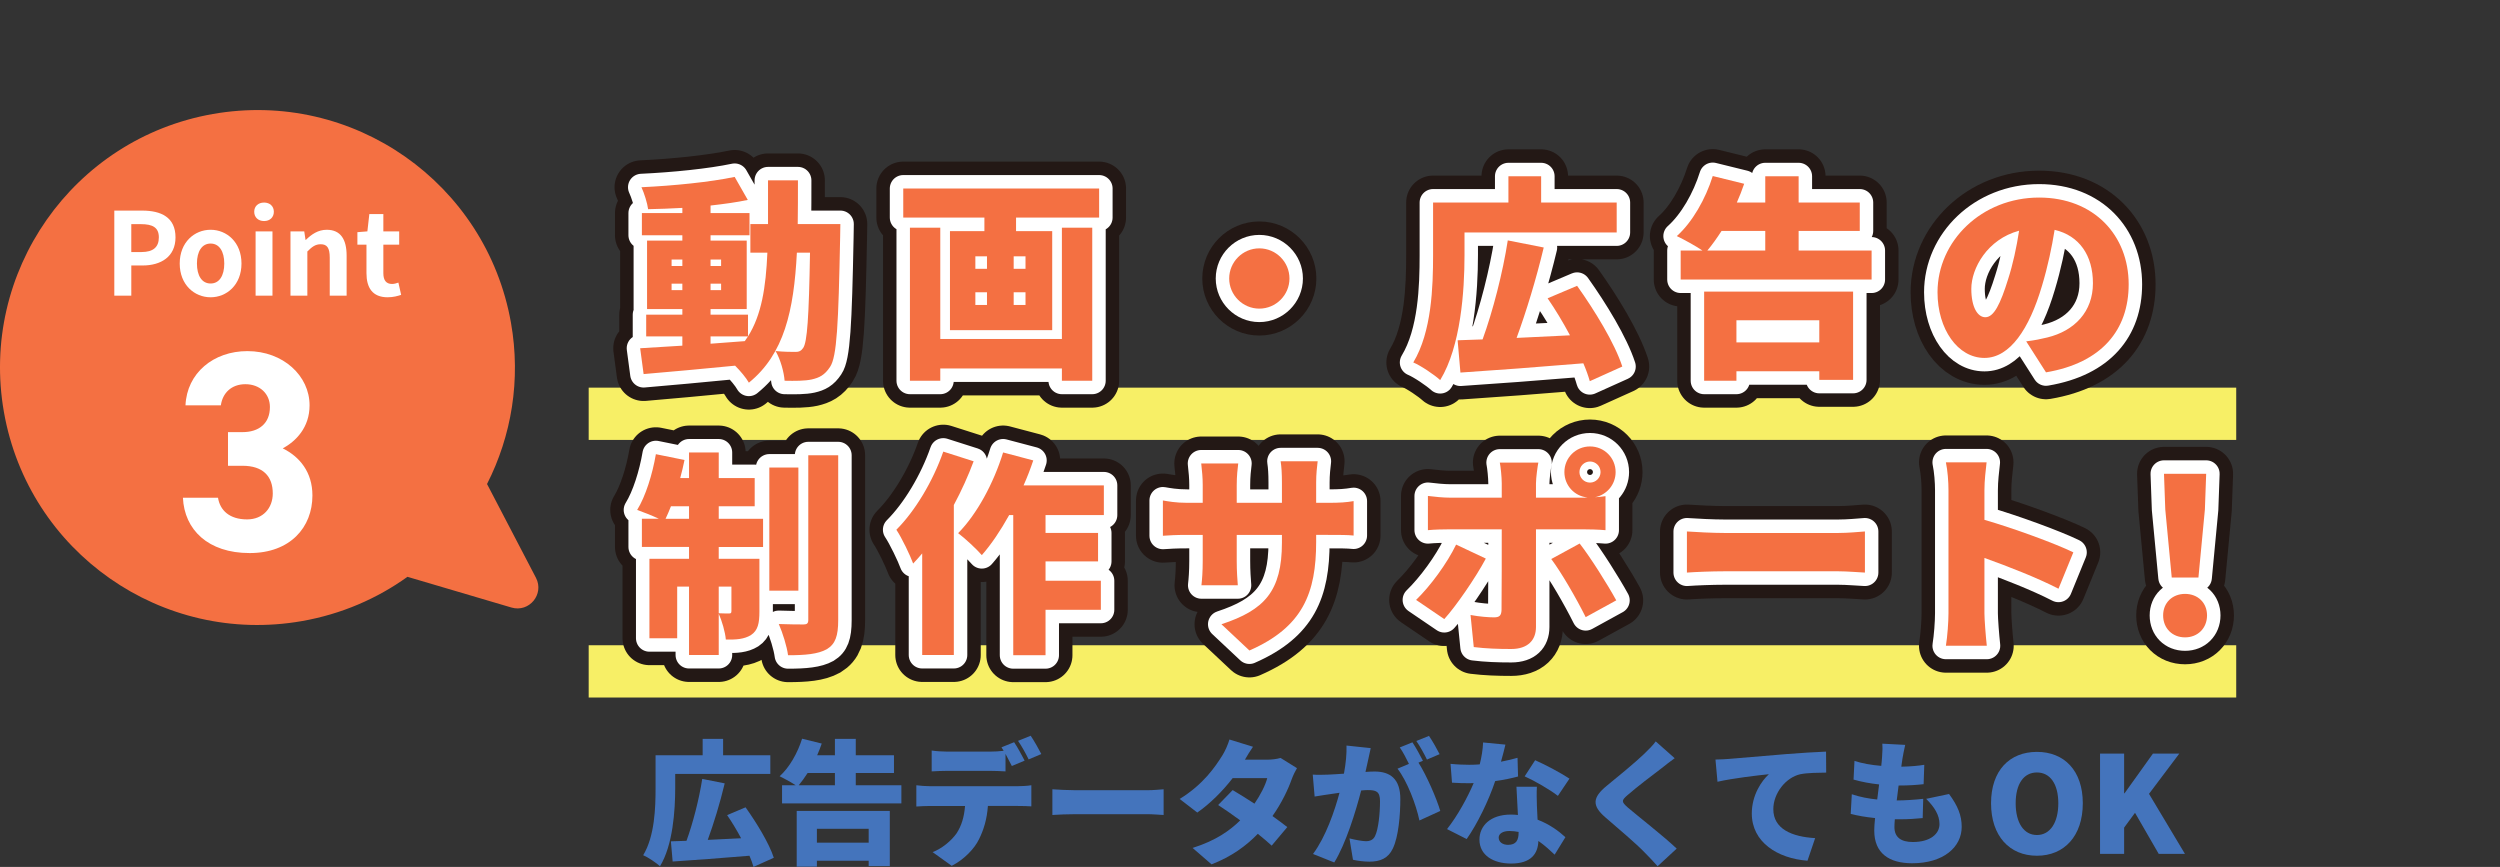
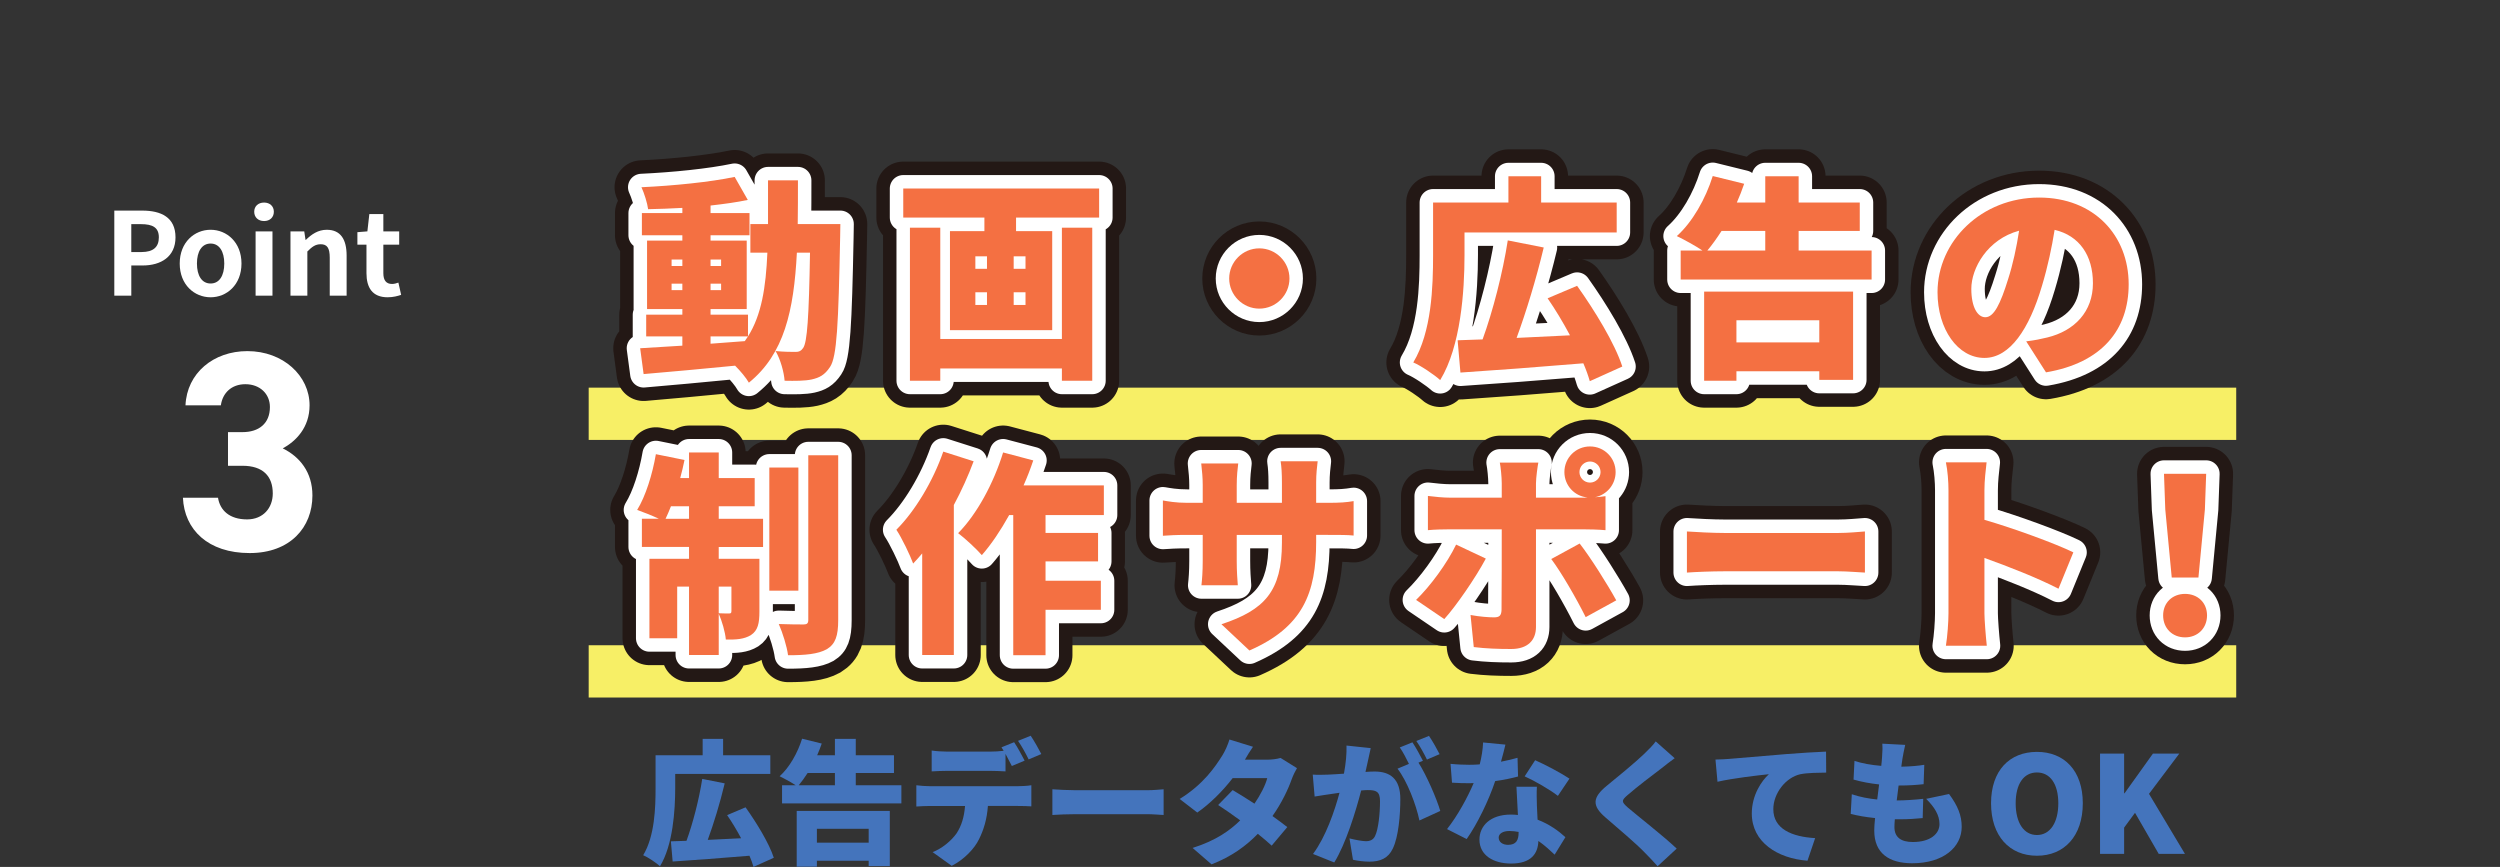
<svg xmlns="http://www.w3.org/2000/svg" id="_レイヤー_2" data-name="レイヤー 2" viewBox="0 0 464.485 161.065">
  <rect x="0" y="0" width="464.485" height="161.065" fill="#333333" stroke="none" />
  <defs>
    <style>
      .cls-1, .cls-2, .cls-3 {
        fill: none;
      }

      .cls-2 {
        stroke: #231815;
        stroke-width: 10px;
      }

      .cls-2, .cls-3 {
        stroke-linecap: round;
        stroke-linejoin: round;
      }

      .cls-4 {
        fill: #f75219;
      }

      .cls-5 {
        fill: #fff;
      }

      .cls-3 {
        stroke: #fff;
        stroke-width: 5px;
      }

      .cls-6 {
        fill: #f7ef66;
      }

      .cls-7 {
        fill: #4474bc;
      }

      .cls-8 {
        fill: #f47042;
      }
    </style>
  </defs>
  <g id="text">
    <g>
      <g>
        <path class="cls-7" d="M125.449,146.444c0,4.124-.425,10.572-2.824,14.496-.65-.6-2.274-1.699-3.124-2.049,2.149-3.549,2.299-8.848,2.299-12.447v-6.124h8.748v-3.049h3.799v3.049h8.773v3.474h-17.671v2.649ZM139.995,161.065c-.175-.625-.425-1.325-.75-2.074-5.074.425-10.447.825-14.271,1.075l-.325-3.749c.875-.025,1.85-.075,2.899-.1,1.2-3.299,2.35-7.773,2.924-11.497l4.174.825c-.875,3.674-2.049,7.498-3.149,10.498,1.975-.1,4.074-.2,6.198-.3-.8-1.5-1.699-2.999-2.599-4.299l3.424-1.45c2.049,2.875,4.374,6.673,5.249,9.373l-3.774,1.7Z" />
        <path class="cls-7" d="M167.47,145.894v3.375h-22.169v-3.375h2.524c-.85-.575-2.2-1.299-2.975-1.674,1.8-1.6,3.349-4.324,4.174-6.974l3.649.9c-.25.725-.525,1.45-.85,2.175h3.299v-3.049h3.874v3.049h7.099v3.299h-7.099v2.274h8.473ZM148.024,150.668h17.296v10.248h-3.924v-1h-9.623v1.1h-3.749v-10.348ZM150.049,143.619c-.55.85-1.1,1.625-1.649,2.274h6.723v-2.274h-5.074ZM151.773,153.992v2.574h9.623v-2.574h-9.623Z" />
        <path class="cls-7" d="M172.774,146.069h16.371c.525,0,1.774-.05,2.474-.175v3.924c-.675-.05-1.724-.075-2.474-.075h-5.599c-.175,2.5-.8,4.474-1.649,6.174-.85,1.774-2.799,3.799-5.074,4.949l-3.549-2.549c1.674-.625,3.424-2.05,4.424-3.449.975-1.45,1.45-3.174,1.6-5.124h-6.523c-.725,0-1.825.05-2.524.1v-3.949c.775.1,1.75.175,2.524.175ZM190.37,141.32l-2.375,1c-.325-.65-.75-1.475-1.175-2.25v3.249c-.924-.05-1.949-.1-2.899-.1h-7.923c-.875,0-2.074.05-2.899.1v-3.874c.85.125,2.049.2,2.899.2h7.923c.825,0,1.725-.05,2.549-.15-.125-.225-.275-.45-.4-.65l2.349-.95c.625.925,1.5,2.549,1.95,3.424ZM193.469,140.095l-2.349 1c-.5-1.024-1.3-2.499-1.975-3.449l2.35-.95c.649.95,1.549,2.55,1.974,3.399Z" />
        <path class="cls-7" d="M199.849,146.819h13.271c1.125,0,2.35-.125,3.074-.175v4.774c-.65-.025-2.049-.15-3.074-.15h-13.271c-1.425,0-3.299.075-4.324.15v-4.774c1,.075,3.099.175,4.324.175Z" />
        <path class="cls-7" d="M231.297,141.145h4.149c.825,0,1.825-.125,2.474-.325l3.049,1.9c-.325.55-.7,1.299-.975,2.049-.65,1.85-1.85,4.399-3.574,6.848,1.075.775,2.05,1.5,2.75,2.05l-2.899,3.449c-.65-.6-1.55-1.375-2.574-2.2-2.149,2.225-4.899,4.249-8.598,5.674l-3.524-3.049c4.299-1.35,6.923-3.224,8.848-5.124-1.5-1.1-2.974-2.125-4.099-2.849l2.699-2.774c1.149.675,2.599,1.575,4.049,2.524,1.1-1.6,2.05-3.449,2.375-4.749h-6.423c-1.825,2.375-4.224,4.774-6.574,6.398l-3.274-2.524c4.424-2.724,6.598-5.973,7.923-8.073.45-.7,1.05-2,1.325-2.974l4.374,1.35c-.55.775-1.125,1.75-1.5,2.399Z" />
        <path class="cls-7" d="M254.148,141.395c-.15.675-.3,1.375-.45,2.024.675-.05,1.25-.075,1.7-.075,2.875,0,4.774,1.35,4.774,5.099,0,2.924-.325,7.023-1.4,9.223-.85,1.799-2.324,2.424-4.349,2.424-.975,0-2.15-.15-3.049-.35l-.65-3.974c.925.25,2.424.525,3.049.525.8,0,1.375-.275,1.699-.95.625-1.25.925-4.174.925-6.498,0-1.825-.75-2.05-2.299-2.05-.3,0-.7.025-1.2.075-1,3.899-2.874,9.947-4.999,13.372l-3.949-1.575c2.375-3.199,3.999-7.948,4.924-11.372-.65.1-1.2.175-1.55.225-.8.125-2.25.325-3.074.475l-.35-4.074c.975.075,1.924.025,2.924,0,.725-.025,1.75-.1,2.874-.175.35-1.949.525-3.674.475-5.224l4.499.475c-.175.75-.375,1.699-.524,2.399ZM264.37,141.345l-.825.35c1.5,2.35,3.374,6.673,4.049,8.973l-3.874,1.774c-.6-2.899-2.274-7.323-4.074-9.623l2.125-.899c-.475-.975-1.1-2.2-1.7-3.049l2.35-.95c.625.924,1.5,2.549,1.949,3.424ZM267.469,140.12l-2.349,1c-.5-1.025-1.3-2.5-1.975-3.449l2.35-.95c.65.95,1.549,2.549,1.974,3.399Z" />
        <path class="cls-7" d="M278.872,141.52c1.175-.225,2.225-.475,3.074-.725l.1,3.474c-1.025.275-2.549.625-4.249.85-1.174,3.524-3.274,7.898-5.298,10.772l-3.649-1.85c1.95-2.449,3.849-5.948,4.949-8.548-.275.025-.525.025-.8.025-1.05,0-2.074-.025-3.224-.1l-.275-3.499c1.15.125,2.649.175,3.474.175.65,0,1.3-.025,1.95-.075.35-1.35.575-2.799.625-4.074l4.149.4c-.175.775-.475,1.924-.825,3.174ZM285.546,149.668c.025.6.075,1.575.125,2.624,2.175.825,3.924,2.1,5.174,3.25l-2,3.249c-.775-.725-1.799-1.7-3.024-2.549-.075,2.399-1.375,4.199-5.074,4.199-3.299,0-5.874-1.549-5.874-4.449,0-2.5,1.975-4.649,5.824-4.649.45,0,.9.025,1.325.075-.1-1.774-.2-3.849-.275-5.249h3.799c-.075,1.075-.025,2.274,0,3.5ZM280.197,156.966c1.5,0,1.95-.875,1.95-2.274v-.125c-.55-.1-1.1-.175-1.7-.175-1.225,0-2.0.5-2,1.225,0,.8.7,1.35,1.75,1.35ZM283.271,144.244l1.95-3c1.8.775,5.024,2.5,6.374,3.424l-2.149,3.199c-1.5-1.175-4.424-2.849-6.174-3.624Z" />
        <path class="cls-7" d="M308.696,142.745c-1.574,1.175-4.699,3.574-6.273,4.949-1.225,1.05-1.174,1.274.025,2.349,1.649,1.425,6.573,5.249,9.073,7.624l-3.549,3.274c-.8-.899-1.625-1.774-2.449-2.599-1.375-1.45-4.974-4.524-7.249-6.474-2.549-2.199-2.399-3.699.25-5.874,2-1.625,5.224-4.274,6.898-5.874.85-.825,1.75-1.7,2.199-2.375l3.524,3.125c-.925.675-1.774,1.325-2.45,1.875Z" />
        <path class="cls-7" d="M321.299,140.995c2.35-.2,6.124-.5,10.698-.9,2.499-.2,5.448-.375,7.273-.45l.025,3.899c-1.299.025-3.424.025-4.799.3-2.699.6-5.023,3.524-5.023,6.499,0,3.674,3.449,5.124,7.773,5.374l-1.425,4.199c-5.574-.425-10.347-3.449-10.347-8.773,0-3.424,1.824-6.074,3.174-7.298-2.149.225-6.548.725-9.547,1.399l-.375-4.124c1-.025,2.1-.075,2.574-.125Z" />
        <path class="cls-7" d="M353.472,140.895c-.05.325-.125.85-.225,1.55,1.7-.025,3.274-.175,4.274-.35l-.125,3.599c-1.375.15-2.649.25-4.648.25-.125.899-.225,1.85-.35,2.774h.025c1.425,0,3.349-.125,4.899-.3l-.1,3.574c-1.225.125-2.649.225-4.149.225h-1.025c-.05.575-.075,1.075-.075,1.45,0,1.875,1.2,2.774,3.424,2.774,3.324,0,4.949-1.574,4.949-3.324,0-1.7-.95-3.174-2.475-4.699l4.249-.899c1.625,2.199,2.35,3.974,2.35,6.098,0,3.799-3.424,6.773-9.198,6.773-4.249,0-7.048-1.825-7.048-6.073,0-.55.05-1.375.15-2.325-1.75-.175-3.274-.45-4.524-.775l.2-3.649c1.575.525,3.174.825,4.724.975.1-.925.225-1.875.35-2.799-1.674-.175-3.349-.5-4.749-.899l.175-3.475c1.4.475,3.174.775,4.974.925.075-.6.125-1.174.15-1.649.1-1.325.1-1.85.05-2.475l4.249.225c-.25,1.05-.375,1.8-.5,2.5Z" />
        <path class="cls-7" d="M369.925,149.243c0-6.098,3.449-9.547,8.523-9.547s8.523,3.474,8.523,9.547c0,6.099-3.449,9.748-8.523,9.748s-8.523-3.649-8.523-9.748ZM382.422,149.243c0-3.599-1.525-5.723-3.974-5.723-2.45,0-3.949,2.125-3.949,5.723,0,3.6,1.5,5.899,3.949,5.899,2.449,0,3.974-2.299,3.974-5.899Z" />
        <path class="cls-7" d="M390.175,140.02h4.474v7.374h.075l5.274-7.374h4.899l-5.624,7.473,6.673,11.147h-4.874l-4.399-7.623-2.024,2.749v4.874h-4.474v-18.621Z" />
      </g>
-       <path class="cls-8" d="M90.488,89.928c4.536-8.921,6.321-19.334,4.449-29.949-4.587-26.013-29.393-43.383-55.406-38.796S-3.852,50.577.735,76.59c4.587,26.013,29.393,43.383,55.406,38.796,7.3-1.287,13.918-4.167,19.563-8.218l19.327,5.708c3.29.972,6.133-2.484,4.547-5.525l-9.089-17.423Z" />
      <g>
        <path class="cls-5" d="M21.237,39.128h5.184c3.498,0,6.186,1.237,6.186,4.97,0,3.605-2.709,5.226-6.101,5.226h-2.112v5.61h-3.157v-15.807ZM26.292,46.828c2.176,0,3.221-.917,3.221-2.73,0-1.834-1.152-2.453-3.328-2.453h-1.792v5.184h1.898Z" />
        <path class="cls-5" d="M33.391,48.961c0-3.967,2.752-6.271,5.738-6.271s5.738,2.304,5.738,6.271c0,3.968-2.752,6.272-5.738,6.272s-5.738-2.304-5.738-6.272ZM41.668,48.961c0-2.24-.917-3.711-2.539-3.711s-2.539,1.472-2.539,3.711c0,2.261.917,3.712,2.539,3.712s2.539-1.451,2.539-3.712Z" />
        <path class="cls-5" d="M47.232,39.341c0-1.024.747-1.707,1.834-1.707,1.067,0,1.813.683,1.813,1.707,0,1.045-.747,1.728-1.813,1.728-1.088,0-1.834-.683-1.834-1.728ZM47.488,42.989h3.136v11.946h-3.136v-11.946Z" />
        <path class="cls-5" d="M53.97,42.989h2.56l.234,1.579h.064c1.045-1.024,2.261-1.877,3.883-1.877,2.581,0,3.69,1.792,3.69,4.8v7.445h-3.136v-7.061c0-1.855-.512-2.496-1.685-2.496-.981,0-1.6.469-2.475,1.344v8.213h-3.136v-11.946Z" />
        <path class="cls-5" d="M68.088,50.753v-5.29h-1.686v-2.325l1.856-.149.363-3.221h2.603v3.221h2.944v2.475h-2.944v5.29c0,1.365.555,2.005,1.621,2.005.384,0,.854-.128,1.173-.256l.512,2.282c-.64.213-1.472.448-2.517.448-2.837,0-3.925-1.813-3.925-4.48Z" />
      </g>
      <path class="cls-5" d="M42.359,80.286h2.703c3.021,0,5.087-1.59,5.087-4.664,0-2.438-1.854-4.24-4.558-4.24-2.597,0-4.239,1.643-4.557,3.922h-6.571c.265-5.988,5.193-10.069,11.5-10.069,6.677,0,11.553,4.61,11.553,10.069,0,4.133-2.543,6.677-4.981,8.002,3.126,1.537,5.511,4.398,5.511,8.744,0,5.936-4.133,10.705-11.659,10.705-7.737,0-12.135-4.346-12.4-10.281h6.518c.371,2.332,2.12,4.027,5.406,4.027,2.967,0,4.769-2.12,4.769-4.822,0-3.233-1.854-5.141-5.617-5.141h-2.703v-6.253Z" />
      <rect class="cls-6" x="109.374" y="72.022" width="306.102" height="9.712" />
      <rect class="cls-6" x="109.374" y="119.883" width="306.102" height="9.712" />
      <g>
        <g>
          <path class="cls-4" d="M156.133,41.624s-.04,1.8-.04,2.48c-.32,16.197-.6,22.196-1.88,24.076-1,1.52-2,2-3.399,2.32-1.28.28-3.12.28-5.039.24-.12-1.6-.76-3.959-1.68-5.519,1.6.16,2.959.16,3.759.16.6,0,.96-.16,1.36-.72.76-1.04,1.08-5.719,1.28-17.717h-2.439c-.56,10.798-2.36,18.837-8.919,24.156-.52-.92-1.56-2.16-2.56-3.159-6.079.6-12.318,1.16-16.997,1.56l-.64-4.799c2.2-.12,4.879-.28,7.838-.48v-1.72h-6.719v-4.039h6.719v-1.04h-6.559v-12.718h6.559v-1h-7.519v-4.119h7.519v-.96c-2.16.12-4.319.2-6.359.24-.16-1.16-.72-2.959-1.24-4.08,5.999-.28,12.758-.959,17.317-1.919l2.439,4.279c-2.08.44-4.439.76-6.919,1.04v1.4h7.239v4.119h-7.239v1h6.719v12.718h-6.719v1.04h6.959v4.039c2.52-3.999,3.319-9.118,3.599-15.557h-3.159v-5.319h3.279v-8.119h5.559c0,2.84,0,5.559-.04,8.119h7.919ZM124.778,49.423h2v-1.2h-2v1.2ZM126.777,53.902v-1.2h-2v1.2h2ZM132.016,48.223v1.2h1.959v-1.2h-1.959ZM133.976,52.702h-1.959v1.2h1.959v-1.2ZM132.016,63.86l6.359-.48c.2-.28.4-.56.6-.88h-6.959v1.36Z" />
          <path class="cls-4" d="M204.212,35.025v5.399h-15.437v2.52h6.719v18.397h-18.997v-18.397h6.399v-2.52h-15.077v-5.399h36.394ZM197.294,42.304h5.639v28.435h-5.639v-2.28h-22.596v2.28h-5.639v-28.435h5.639v20.676h22.596v-20.676ZM181.216,49.943h2.16v-2.32h-2.16v2.32ZM181.216,56.661h2.16v-2.359h-2.16v2.359ZM190.534,47.623h-2.199v2.32h2.199v-2.32ZM190.534,54.302h-2.199v2.359h2.199v-2.359Z" />
          <path class="cls-4" d="M239.575,51.742c0,3.079-2.52,5.599-5.599,5.599s-5.599-2.52-5.599-5.599c0-3.08,2.52-5.599,5.599-5.599s5.599,2.52,5.599,5.599Z" />
          <path class="cls-4" d="M272.097,47.423c0,6.599-.68,16.917-4.519,23.196-1.04-.959-3.64-2.719-4.999-3.279,3.439-5.679,3.679-14.158,3.679-19.917v-9.798h13.998v-4.879h6.079v4.879h14.038v5.559h-28.275v4.239ZM295.373,70.819c-.28-1-.68-2.12-1.2-3.319-8.119.68-16.717,1.32-22.836,1.72l-.52-5.999c1.4-.04,2.959-.12,4.639-.16,1.92-5.279,3.76-12.438,4.679-18.397l6.679,1.32c-1.4,5.879-3.28,11.998-5.039,16.797,3.159-.16,6.519-.32,9.918-.48-1.28-2.399-2.719-4.799-4.159-6.879l5.479-2.32c3.28,4.6,6.999,10.678,8.399,14.998l-6.039,2.72Z" />
          <path class="cls-4" d="M347.733,46.543v5.399h-35.474v-5.399h4.039c-1.36-.92-3.52-2.08-4.759-2.68,2.88-2.56,5.359-6.919,6.679-11.158l5.839,1.44c-.4,1.16-.84,2.319-1.36,3.479h5.279v-4.879h6.199v4.879h11.358v5.279h-11.358v3.64h13.558ZM316.618,54.182h27.676v16.397h-6.279v-1.6h-15.397v1.76h-5.999v-16.557ZM319.857,42.904c-.88,1.36-1.76,2.6-2.64,3.64h10.758v-3.64h-8.119ZM322.617,59.501v4.12h15.397v-4.12h-15.397Z" />
          <path class="cls-4" d="M380.135,69.179l-3.679-5.759c1.68-.2,2.759-.44,3.919-.72,5.079-1.24,8.479-4.799,8.479-10.078,0-5.159-2.52-8.839-7.119-9.918-.52,3.239-1.24,6.719-2.359,10.438-2.36,7.999-5.959,13.358-10.678,13.358-4.959,0-8.719-5.359-8.719-12.198,0-9.519,8.199-17.597,18.877-17.597,10.198,0,16.637,7.039,16.637,16.117,0,8.438-4.959,14.598-15.357,16.357ZM368.857,58.941c1.6,0,2.8-2.44,4.24-7.079.879-2.719,1.56-5.879,2.04-8.999-5.919,1.6-8.878,6.999-8.878,10.798,0,3.479,1.2,5.279,2.599,5.279Z" />
          <path class="cls-4" d="M133.536,96.384h8.238v5.239h-8.238v2.2h7.559v9.838c0,2.12-.28,3.479-1.56,4.319-1.28.8-2.799.88-4.679.84-.12-1.4-.72-3.439-1.319-4.799v7.679h-5.52v-12.718h-2.199v9.599h-5.159v-14.758h7.358v-2.2h-8.758v-5.239h3.16c-1.28-.6-3-1.28-4.04-1.64,1.56-2.52,2.839-6.599,3.479-10.358l5.319,1.08c-.24,1.12-.479,2.24-.8,3.359h1.64v-4.759h5.52v4.759h6.679v5.239h-6.679v2.32ZM128.017,96.384v-2.32h-3.359c-.32.84-.68,1.64-1,2.32h4.359ZM133.536,108.981v4.959c.76.04,1.6.04,1.919.04s.44-.08.44-.44v-4.559h-2.359ZM148.334,109.741h-5.399v-22.876h5.399v22.876ZM155.733,84.585v30.635c0,2.92-.52,4.439-2.12,5.399-1.64.92-4.039,1.12-7.199,1.12-.2-1.6-1-4.159-1.72-5.799,1.92.08,3.919.08,4.6.08.64,0,.88-.2.88-.84v-30.595h5.559Z" />
          <path class="cls-4" d="M180.896,85.705c-1,2.679-2.24,5.439-3.679,8.119v27.875h-5.879v-18.877c-.56.68-1.12,1.28-1.68,1.88-.52-1.44-2.12-4.799-3.119-6.279,3.479-3.479,6.799-8.999,8.718-14.518l5.639,1.8ZM194.254,95.703v3.319h9.758v5.279h-9.758v3.6h10.278v5.399h-10.278v8.438h-5.999v-26.036h-.76c-1.6,2.879-3.32,5.439-5.08,7.439-.919-1.08-3.159-3.16-4.399-4.08,3.479-3.519,6.599-9.278,8.358-14.998l5.599,1.48c-.52,1.56-1.12,3.12-1.8,4.639h14.917v5.519h-10.838Z" />
          <path class="cls-4" d="M232.136,120.859l-5.199-4.879c7.999-2.64,11.238-6.119,11.238-15.158v-1.44h-8.398v4.839c0,1.96.12,3.52.2,4.52h-6.759c.12-1,.24-2.56.24-4.52v-4.839h-2.879c-2.16,0-3.36.08-4.52.16v-6.559c.92.16,2.36.439,4.52.439h2.879v-3.319c0-1.32-.12-2.6-.28-3.999h6.879c-.12.959-.28,2.319-.28,4.039v3.279h8.398v-3.759c0-1.64-.08-2.959-.24-3.959h6.879c-.12,1.04-.28,2.319-.28,3.959v3.759h2.12c2.32,0,3.439-.08,4.839-.32v6.399c-1.12-.12-2.52-.12-4.799-.12h-2.16v1.28c0,9.478-2.439,15.837-12.398,20.196Z" />
          <path class="cls-4" d="M268.338,115.02l-5.239-3.56c2.68-2.6,5.759-6.799,7.439-10.278l5.519,2.6c-1.919,3.6-5.599,8.918-7.719,11.238ZM295.413,82.946c2.639,0,4.759,2.12,4.759,4.759,0,2.319-1.64,4.239-3.839,4.679.72-.04,1.44-.12,1.96-.2v6.319c-1.36-.12-3.12-.16-4.279-.16h-8.639v18.157c0,2.44-1.52,4.08-4.599,4.08-2.399,0-4.719-.08-6.959-.36l-.6-5.959c1.68.32,3.399.44,4.359.44,1,0,1.36-.32,1.4-1.36.04-1.12.04-13.198.04-14.998h-9.598c-1.2,0-2.959.04-4.12.16v-6.359c1.24.16,2.879.32,4.12.32h9.598v-2.68c0-1.12-.2-3.08-.36-3.839h7.159c-.12.56-.44,2.799-.44,3.879v2.64h8.599c.32,0,.64,0,1-.04-2.44-.2-4.319-2.24-4.319-4.719,0-2.64,2.12-4.759,4.759-4.759ZM300.292,111.541l-5.679,3.12c-1.8-3.6-4.56-8.359-6.399-10.798l5.279-2.879c2,2.56,5.199,7.639,6.799,10.558ZM295.413,89.664c1.08,0,1.959-.88,1.959-1.959,0-1.08-.88-1.96-1.959-1.96-1.08,0-1.96.88-1.96,1.96,0,1.08.88,1.959,1.96,1.959Z" />
          <path class="cls-4" d="M320.337,99.023h21.236c1.8,0,3.759-.2,4.919-.28v7.639c-1.04-.04-3.279-.24-4.919-.24h-21.236c-2.28,0-5.279.12-6.919.24v-7.639c1.6.12,4.959.28,6.919.28Z" />
          <path class="cls-4" d="M362.017,91.104c0-1.6-.16-3.679-.48-5.199h7.559c-.16,1.52-.4,3.279-.4,5.199v5.479c5.399,1.56,13.158,4.399,16.517,6.039l-2.759,6.759c-4.04-2.08-9.519-4.199-13.758-5.719v10.278c0,1.08.24,4.239.44,6.039h-7.599c.28-1.72.48-4.399.48-6.039v-22.836Z" />
          <path class="cls-4" d="M401.896,114.34c0-2.359,1.72-3.999,4.079-3.999,2.36,0,4.08,1.64,4.08,3.999,0,2.36-1.72,4.08-4.08,4.08-2.399,0-4.079-1.72-4.079-4.08ZM402.296,94.664l-.24-6.639h7.839l-.24,6.639-1.2,12.638h-4.959l-1.2-12.638Z" />
        </g>
        <g>
          <path class="cls-2" d="M156.133,41.624s-.04,1.8-.04,2.48c-.32,16.197-.6,22.196-1.88,24.076-1,1.52-2,2-3.399,2.32-1.28.28-3.12.28-5.039.24-.12-1.6-.76-3.959-1.68-5.519,1.6.16,2.959.16,3.759.16.6,0,.96-.16,1.36-.72.76-1.04,1.08-5.719,1.28-17.717h-2.439c-.56,10.798-2.36,18.837-8.919,24.156-.52-.92-1.56-2.16-2.56-3.159-6.079.6-12.318,1.16-16.997,1.56l-.64-4.799c2.2-.12,4.879-.28,7.838-.48v-1.72h-6.719v-4.039h6.719v-1.04h-6.559v-12.718h6.559v-1h-7.519v-4.119h7.519v-.96c-2.16.12-4.319.2-6.359.24-.16-1.16-.72-2.959-1.24-4.08,5.999-.28,12.758-.959,17.317-1.919l2.439,4.279c-2.08.44-4.439.76-6.919,1.04v1.4h7.239v4.119h-7.239v1h6.719v12.718h-6.719v1.04h6.959v4.039c2.52-3.999,3.319-9.118,3.599-15.557h-3.159v-5.319h3.279v-8.119h5.559c0,2.84,0,5.559-.04,8.119h7.919ZM124.778,49.423h2v-1.2h-2v1.2ZM126.777,53.902v-1.2h-2v1.2h2ZM132.016,48.223v1.2h1.959v-1.2h-1.959ZM133.976,52.702h-1.959v1.2h1.959v-1.2ZM132.016,63.86l6.359-.48c.2-.28.4-.56.6-.88h-6.959v1.36Z" />
          <path class="cls-2" d="M204.212,35.025v5.399h-15.437v2.52h6.719v18.397h-18.997v-18.397h6.399v-2.52h-15.077v-5.399h36.394ZM197.294,42.304h5.639v28.435h-5.639v-2.28h-22.596v2.28h-5.639v-28.435h5.639v20.676h22.596v-20.676ZM181.216,49.943h2.16v-2.32h-2.16v2.32ZM181.216,56.661h2.16v-2.359h-2.16v2.359ZM190.534,47.623h-2.199v2.32h2.199v-2.32ZM190.534,54.302h-2.199v2.359h2.199v-2.359Z" />
          <path class="cls-2" d="M239.575,51.742c0,3.079-2.52,5.599-5.599,5.599s-5.599-2.52-5.599-5.599c0-3.08,2.52-5.599,5.599-5.599s5.599,2.52,5.599,5.599Z" />
          <path class="cls-2" d="M272.097,47.423c0,6.599-.68,16.917-4.519,23.196-1.04-.959-3.64-2.719-4.999-3.279,3.439-5.679,3.679-14.158,3.679-19.917v-9.798h13.998v-4.879h6.079v4.879h14.038v5.559h-28.275v4.239ZM295.373,70.819c-.28-1-.68-2.12-1.2-3.319-8.119.68-16.717,1.32-22.836,1.72l-.52-5.999c1.4-.04,2.959-.12,4.639-.16,1.92-5.279,3.76-12.438,4.679-18.397l6.679,1.32c-1.4,5.879-3.28,11.998-5.039,16.797,3.159-.16,6.519-.32,9.918-.48-1.28-2.399-2.719-4.799-4.159-6.879l5.479-2.32c3.28,4.6,6.999,10.678,8.399,14.998l-6.039,2.72Z" />
          <path class="cls-2" d="M347.733,46.543v5.399h-35.474v-5.399h4.039c-1.36-.92-3.52-2.08-4.759-2.68,2.88-2.56,5.359-6.919,6.679-11.158l5.839,1.44c-.4,1.16-.84,2.319-1.36,3.479h5.279v-4.879h6.199v4.879h11.358v5.279h-11.358v3.64h13.558ZM316.618,54.182h27.676v16.397h-6.279v-1.6h-15.397v1.76h-5.999v-16.557ZM319.857,42.904c-.88,1.36-1.76,2.6-2.64,3.64h10.758v-3.64h-8.119ZM322.617,59.501v4.12h15.397v-4.12h-15.397Z" />
          <path class="cls-2" d="M380.135,69.179l-3.679-5.759c1.68-.2,2.759-.44,3.919-.72,5.079-1.24,8.479-4.799,8.479-10.078,0-5.159-2.52-8.839-7.119-9.918-.52,3.239-1.24,6.719-2.359,10.438-2.36,7.999-5.959,13.358-10.678,13.358-4.959,0-8.719-5.359-8.719-12.198,0-9.519,8.199-17.597,18.877-17.597,10.198,0,16.637,7.039,16.637,16.117,0,8.438-4.959,14.598-15.357,16.357ZM368.857,58.941c1.6,0,2.8-2.44,4.24-7.079.879-2.719,1.56-5.879,2.04-8.999-5.919,1.6-8.878,6.999-8.878,10.798,0,3.479,1.2,5.279,2.599,5.279Z" />
          <path class="cls-2" d="M133.536,96.384h8.238v5.239h-8.238v2.2h7.559v9.838c0,2.12-.28,3.479-1.56,4.319-1.28.8-2.799.88-4.679.84-.12-1.4-.72-3.439-1.319-4.799v7.679h-5.52v-12.718h-2.199v9.599h-5.159v-14.758h7.358v-2.2h-8.758v-5.239h3.16c-1.28-.6-3-1.28-4.04-1.64,1.56-2.52,2.839-6.599,3.479-10.358l5.319,1.08c-.24,1.12-.479,2.24-.8,3.359h1.64v-4.759h5.52v4.759h6.679v5.239h-6.679v2.32ZM128.017,96.384v-2.32h-3.359c-.32.84-.68,1.64-1,2.32h4.359ZM133.536,108.981v4.959c.76.04,1.6.04,1.919.04s.44-.08.44-.44v-4.559h-2.359ZM148.334,109.741h-5.399v-22.876h5.399v22.876ZM155.733,84.585v30.635c0,2.92-.52,4.439-2.12,5.399-1.64.92-4.039,1.12-7.199,1.12-.2-1.6-1-4.159-1.72-5.799,1.92.08,3.919.08,4.6.08.64,0,.88-.2.88-.84v-30.595h5.559Z" />
          <path class="cls-2" d="M180.896,85.705c-1,2.679-2.24,5.439-3.679,8.119v27.875h-5.879v-18.877c-.56.68-1.12,1.28-1.68,1.88-.52-1.44-2.12-4.799-3.119-6.279,3.479-3.479,6.799-8.999,8.718-14.518l5.639,1.8ZM194.254,95.703v3.319h9.758v5.279h-9.758v3.6h10.278v5.399h-10.278v8.438h-5.999v-26.036h-.76c-1.6,2.879-3.32,5.439-5.08,7.439-.919-1.08-3.159-3.16-4.399-4.08,3.479-3.519,6.599-9.278,8.358-14.998l5.599,1.48c-.52,1.56-1.12,3.12-1.8,4.639h14.917v5.519h-10.838Z" />
          <path class="cls-2" d="M232.136,120.859l-5.199-4.879c7.999-2.64,11.238-6.119,11.238-15.158v-1.44h-8.398v4.839c0,1.96.12,3.52.2,4.52h-6.759c.12-1,.24-2.56.24-4.52v-4.839h-2.879c-2.16,0-3.36.08-4.52.16v-6.559c.92.16,2.36.439,4.52.439h2.879v-3.319c0-1.32-.12-2.6-.28-3.999h6.879c-.12.959-.28,2.319-.28,4.039v3.279h8.398v-3.759c0-1.64-.08-2.959-.24-3.959h6.879c-.12,1.04-.28,2.319-.28,3.959v3.759h2.12c2.32,0,3.439-.08,4.839-.32v6.399c-1.12-.12-2.52-.12-4.799-.12h-2.16v1.28c0,9.478-2.439,15.837-12.398,20.196Z" />
          <path class="cls-2" d="M268.338,115.02l-5.239-3.56c2.68-2.6,5.759-6.799,7.439-10.278l5.519,2.6c-1.919,3.6-5.599,8.918-7.719,11.238ZM295.413,82.946c2.639,0,4.759,2.12,4.759,4.759,0,2.319-1.64,4.239-3.839,4.679.72-.04,1.44-.12,1.96-.2v6.319c-1.36-.12-3.12-.16-4.279-.16h-8.639v18.157c0,2.44-1.52,4.08-4.599,4.08-2.399,0-4.719-.08-6.959-.36l-.6-5.959c1.68.32,3.399.44,4.359.44,1,0,1.36-.32,1.4-1.36.04-1.12.04-13.198.04-14.998h-9.598c-1.2,0-2.959.04-4.12.16v-6.359c1.24.16,2.879.32,4.12.32h9.598v-2.68c0-1.12-.2-3.08-.36-3.839h7.159c-.12.56-.44,2.799-.44,3.879v2.64h8.599c.32,0,.64,0,1-.04-2.44-.2-4.319-2.24-4.319-4.719,0-2.64,2.12-4.759,4.759-4.759ZM300.292,111.541l-5.679,3.12c-1.8-3.6-4.56-8.359-6.399-10.798l5.279-2.879c2,2.56,5.199,7.639,6.799,10.558ZM295.413,89.664c1.08,0,1.959-.88,1.959-1.959,0-1.08-.88-1.96-1.959-1.96-1.08,0-1.96.88-1.96,1.96,0,1.08.88,1.959,1.96,1.959Z" />
          <path class="cls-2" d="M320.337,99.023h21.236c1.8,0,3.759-.2,4.919-.28v7.639c-1.04-.04-3.279-.24-4.919-.24h-21.236c-2.28,0-5.279.12-6.919.24v-7.639c1.6.12,4.959.28,6.919.28Z" />
          <path class="cls-2" d="M362.017,91.104c0-1.6-.16-3.679-.48-5.199h7.559c-.16,1.52-.4,3.279-.4,5.199v5.479c5.399,1.56,13.158,4.399,16.517,6.039l-2.759,6.759c-4.04-2.08-9.519-4.199-13.758-5.719v10.278c0,1.08.24,4.239.44,6.039h-7.599c.28-1.72.48-4.399.48-6.039v-22.836Z" />
          <path class="cls-2" d="M401.896,114.34c0-2.359,1.72-3.999,4.079-3.999,2.36,0,4.08,1.64,4.08,3.999,0,2.36-1.72,4.08-4.08,4.08-2.399,0-4.079-1.72-4.079-4.08ZM402.296,94.664l-.24-6.639h7.839l-.24,6.639-1.2,12.638h-4.959l-1.2-12.638Z" />
        </g>
        <g>
          <path class="cls-3" d="M156.133,41.624s-.04,1.8-.04,2.48c-.32,16.197-.6,22.196-1.88,24.076-1,1.52-2,2-3.399,2.32-1.28.28-3.12.28-5.039.24-.12-1.6-.76-3.959-1.68-5.519,1.6.16,2.959.16,3.759.16.6,0,.96-.16,1.36-.72.76-1.04,1.08-5.719,1.28-17.717h-2.439c-.56,10.798-2.36,18.837-8.919,24.156-.52-.92-1.56-2.16-2.56-3.159-6.079.6-12.318,1.16-16.997,1.56l-.64-4.799c2.2-.12,4.879-.28,7.838-.48v-1.72h-6.719v-4.039h6.719v-1.04h-6.559v-12.718h6.559v-1h-7.519v-4.119h7.519v-.96c-2.16.12-4.319.2-6.359.24-.16-1.16-.72-2.959-1.24-4.08,5.999-.28,12.758-.959,17.317-1.919l2.439,4.279c-2.08.44-4.439.76-6.919,1.04v1.4h7.239v4.119h-7.239v1h6.719v12.718h-6.719v1.04h6.959v4.039c2.52-3.999,3.319-9.118,3.599-15.557h-3.159v-5.319h3.279v-8.119h5.559c0,2.84,0,5.559-.04,8.119h7.919ZM124.778,49.423h2v-1.2h-2v1.2ZM126.777,53.902v-1.2h-2v1.2h2ZM132.016,48.223v1.2h1.959v-1.2h-1.959ZM133.976,52.702h-1.959v1.2h1.959v-1.2ZM132.016,63.86l6.359-.48c.2-.28.4-.56.6-.88h-6.959v1.36Z" />
          <path class="cls-3" d="M204.212,35.025v5.399h-15.437v2.52h6.719v18.397h-18.997v-18.397h6.399v-2.52h-15.077v-5.399h36.394ZM197.294,42.304h5.639v28.435h-5.639v-2.28h-22.596v2.28h-5.639v-28.435h5.639v20.676h22.596v-20.676ZM181.216,49.943h2.16v-2.32h-2.16v2.32ZM181.216,56.661h2.16v-2.359h-2.16v2.359ZM190.534,47.623h-2.199v2.32h2.199v-2.32ZM190.534,54.302h-2.199v2.359h2.199v-2.359Z" />
          <path class="cls-3" d="M239.575,51.742c0,3.079-2.52,5.599-5.599,5.599s-5.599-2.52-5.599-5.599c0-3.08,2.52-5.599,5.599-5.599s5.599,2.52,5.599,5.599Z" />
          <path class="cls-3" d="M272.097,47.423c0,6.599-.68,16.917-4.519,23.196-1.04-.959-3.64-2.719-4.999-3.279,3.439-5.679,3.679-14.158,3.679-19.917v-9.798h13.998v-4.879h6.079v4.879h14.038v5.559h-28.275v4.239ZM295.373,70.819c-.28-1-.68-2.12-1.2-3.319-8.119.68-16.717,1.32-22.836,1.72l-.52-5.999c1.4-.04,2.959-.12,4.639-.16,1.92-5.279,3.76-12.438,4.679-18.397l6.679,1.32c-1.4,5.879-3.28,11.998-5.039,16.797,3.159-.16,6.519-.32,9.918-.48-1.28-2.399-2.719-4.799-4.159-6.879l5.479-2.32c3.28,4.6,6.999,10.678,8.399,14.998l-6.039,2.72Z" />
          <path class="cls-3" d="M347.733,46.543v5.399h-35.474v-5.399h4.039c-1.36-.92-3.52-2.08-4.759-2.68,2.88-2.56,5.359-6.919,6.679-11.158l5.839,1.44c-.4,1.16-.84,2.319-1.36,3.479h5.279v-4.879h6.199v4.879h11.358v5.279h-11.358v3.64h13.558ZM316.618,54.182h27.676v16.397h-6.279v-1.6h-15.397v1.76h-5.999v-16.557ZM319.857,42.904c-.88,1.36-1.76,2.6-2.64,3.64h10.758v-3.64h-8.119ZM322.617,59.501v4.12h15.397v-4.12h-15.397Z" />
          <path class="cls-3" d="M380.135,69.179l-3.679-5.759c1.68-.2,2.759-.44,3.919-.72,5.079-1.24,8.479-4.799,8.479-10.078,0-5.159-2.52-8.839-7.119-9.918-.52,3.239-1.24,6.719-2.359,10.438-2.36,7.999-5.959,13.358-10.678,13.358-4.959,0-8.719-5.359-8.719-12.198,0-9.519,8.199-17.597,18.877-17.597,10.198,0,16.637,7.039,16.637,16.117,0,8.438-4.959,14.598-15.357,16.357ZM368.857,58.941c1.6,0,2.8-2.44,4.24-7.079.879-2.719,1.56-5.879,2.04-8.999-5.919,1.6-8.878,6.999-8.878,10.798,0,3.479,1.2,5.279,2.599,5.279Z" />
          <path class="cls-3" d="M133.536,96.384h8.238v5.239h-8.238v2.2h7.559v9.838c0,2.12-.28,3.479-1.56,4.319-1.28.8-2.799.88-4.679.84-.12-1.4-.72-3.439-1.319-4.799v7.679h-5.52v-12.718h-2.199v9.599h-5.159v-14.758h7.358v-2.2h-8.758v-5.239h3.16c-1.28-.6-3-1.28-4.04-1.64,1.56-2.52,2.839-6.599,3.479-10.358l5.319,1.08c-.24,1.12-.479,2.24-.8,3.359h1.64v-4.759h5.52v4.759h6.679v5.239h-6.679v2.32ZM128.017,96.384v-2.32h-3.359c-.32.84-.68,1.64-1,2.32h4.359ZM133.536,108.981v4.959c.76.04,1.6.04,1.919.04s.44-.08.44-.44v-4.559h-2.359ZM148.334,109.741h-5.399v-22.876h5.399v22.876ZM155.733,84.585v30.635c0,2.92-.52,4.439-2.12,5.399-1.64.92-4.039,1.12-7.199,1.12-.2-1.6-1-4.159-1.72-5.799,1.92.08,3.919.08,4.6.08.64,0,.88-.2.88-.84v-30.595h5.559Z" />
          <path class="cls-3" d="M180.896,85.705c-1,2.679-2.24,5.439-3.679,8.119v27.875h-5.879v-18.877c-.56.68-1.12,1.28-1.68,1.88-.52-1.44-2.12-4.799-3.119-6.279,3.479-3.479,6.799-8.999,8.718-14.518l5.639,1.8ZM194.254,95.703v3.319h9.758v5.279h-9.758v3.6h10.278v5.399h-10.278v8.438h-5.999v-26.036h-.76c-1.6,2.879-3.32,5.439-5.08,7.439-.919-1.08-3.159-3.16-4.399-4.08,3.479-3.519,6.599-9.278,8.358-14.998l5.599,1.48c-.52,1.56-1.12,3.12-1.8,4.639h14.917v5.519h-10.838Z" />
          <path class="cls-3" d="M232.136,120.859l-5.199-4.879c7.999-2.64,11.238-6.119,11.238-15.158v-1.44h-8.398v4.839c0,1.96.12,3.52.2,4.52h-6.759c.12-1,.24-2.56.24-4.52v-4.839h-2.879c-2.16,0-3.36.08-4.52.16v-6.559c.92.16,2.36.439,4.52.439h2.879v-3.319c0-1.32-.12-2.6-.28-3.999h6.879c-.12.959-.28,2.319-.28,4.039v3.279h8.398v-3.759c0-1.64-.08-2.959-.24-3.959h6.879c-.12,1.04-.28,2.319-.28,3.959v3.759h2.12c2.32,0,3.439-.08,4.839-.32v6.399c-1.12-.12-2.52-.12-4.799-.12h-2.16v1.28c0,9.478-2.439,15.837-12.398,20.196Z" />
          <path class="cls-3" d="M268.338,115.02l-5.239-3.56c2.68-2.6,5.759-6.799,7.439-10.278l5.519,2.6c-1.919,3.6-5.599,8.918-7.719,11.238ZM295.413,82.946c2.639,0,4.759,2.12,4.759,4.759,0,2.319-1.64,4.239-3.839,4.679.72-.04,1.44-.12,1.96-.2v6.319c-1.36-.12-3.12-.16-4.279-.16h-8.639v18.157c0,2.44-1.52,4.08-4.599,4.08-2.399,0-4.719-.08-6.959-.36l-.6-5.959c1.68.32,3.399.44,4.359.44,1,0,1.36-.32,1.4-1.36.04-1.12.04-13.198.04-14.998h-9.598c-1.2,0-2.959.04-4.12.16v-6.359c1.24.16,2.879.32,4.12.32h9.598v-2.68c0-1.12-.2-3.08-.36-3.839h7.159c-.12.56-.44,2.799-.44,3.879v2.64h8.599c.32,0,.64,0,1-.04-2.44-.2-4.319-2.24-4.319-4.719,0-2.64,2.12-4.759,4.759-4.759ZM300.292,111.541l-5.679,3.12c-1.8-3.6-4.56-8.359-6.399-10.798l5.279-2.879c2,2.56,5.199,7.639,6.799,10.558ZM295.413,89.664c1.08,0,1.959-.88,1.959-1.959,0-1.08-.88-1.96-1.959-1.96-1.08,0-1.96.88-1.96,1.96,0,1.08.88,1.959,1.96,1.959Z" />
          <path class="cls-3" d="M320.337,99.023h21.236c1.8,0,3.759-.2,4.919-.28v7.639c-1.04-.04-3.279-.24-4.919-.24h-21.236c-2.28,0-5.279.12-6.919.24v-7.639c1.6.12,4.959.28,6.919.28Z" />
          <path class="cls-3" d="M362.017,91.104c0-1.6-.16-3.679-.48-5.199h7.559c-.16,1.52-.4,3.279-.4,5.199v5.479c5.399,1.56,13.158,4.399,16.517,6.039l-2.759,6.759c-4.04-2.08-9.519-4.199-13.758-5.719v10.278c0,1.08.24,4.239.44,6.039h-7.599c.28-1.72.48-4.399.48-6.039v-22.836Z" />
          <path class="cls-3" d="M401.896,114.34c0-2.359,1.72-3.999,4.079-3.999,2.36,0,4.08,1.64,4.08,3.999,0,2.36-1.72,4.08-4.08,4.08-2.399,0-4.079-1.72-4.079-4.08ZM402.296,94.664l-.24-6.639h7.839l-.24,6.639-1.2,12.638h-4.959l-1.2-12.638Z" />
        </g>
        <g>
          <path class="cls-8" d="M156.133,41.624s-.04,1.8-.04,2.48c-.32,16.197-.6,22.196-1.88,24.076-1,1.52-2,2-3.399,2.32-1.28.28-3.12.28-5.039.24-.12-1.6-.76-3.959-1.68-5.519,1.6.16,2.959.16,3.759.16.6,0,.96-.16,1.36-.72.76-1.04,1.08-5.719,1.28-17.717h-2.439c-.56,10.798-2.36,18.837-8.919,24.156-.52-.92-1.56-2.16-2.56-3.159-6.079.6-12.318,1.16-16.997,1.56l-.64-4.799c2.2-.12,4.879-.28,7.838-.48v-1.72h-6.719v-4.039h6.719v-1.04h-6.559v-12.718h6.559v-1h-7.519v-4.119h7.519v-.96c-2.16.12-4.319.2-6.359.24-.16-1.16-.72-2.959-1.24-4.08,5.999-.28,12.758-.959,17.317-1.919l2.439,4.279c-2.08.44-4.439.76-6.919,1.04v1.4h7.239v4.119h-7.239v1h6.719v12.718h-6.719v1.04h6.959v4.039c2.52-3.999,3.319-9.118,3.599-15.557h-3.159v-5.319h3.279v-8.119h5.559c0,2.84,0,5.559-.04,8.119h7.919ZM124.778,49.423h2v-1.2h-2v1.2ZM126.777,53.902v-1.2h-2v1.2h2ZM132.016,48.223v1.2h1.959v-1.2h-1.959ZM133.976,52.702h-1.959v1.2h1.959v-1.2ZM132.016,63.86l6.359-.48c.2-.28.4-.56.6-.88h-6.959v1.36Z" />
          <path class="cls-8" d="M204.212,35.025v5.399h-15.437v2.52h6.719v18.397h-18.997v-18.397h6.399v-2.52h-15.077v-5.399h36.394ZM197.294,42.304h5.639v28.435h-5.639v-2.28h-22.596v2.28h-5.639v-28.435h5.639v20.676h22.596v-20.676ZM181.216,49.943h2.16v-2.32h-2.16v2.32ZM181.216,56.661h2.16v-2.359h-2.16v2.359ZM190.534,47.623h-2.199v2.32h2.199v-2.32ZM190.534,54.302h-2.199v2.359h2.199v-2.359Z" />
          <path class="cls-8" d="M239.575,51.742c0,3.079-2.52,5.599-5.599,5.599s-5.599-2.52-5.599-5.599c0-3.08,2.52-5.599,5.599-5.599s5.599,2.52,5.599,5.599Z" />
          <path class="cls-8" d="M272.097,47.423c0,6.599-.68,16.917-4.519,23.196-1.04-.959-3.64-2.719-4.999-3.279,3.439-5.679,3.679-14.158,3.679-19.917v-9.798h13.998v-4.879h6.079v4.879h14.038v5.559h-28.275v4.239ZM295.373,70.819c-.28-1-.68-2.12-1.2-3.319-8.119.68-16.717,1.32-22.836,1.72l-.52-5.999c1.4-.04,2.959-.12,4.639-.16,1.92-5.279,3.76-12.438,4.679-18.397l6.679,1.32c-1.4,5.879-3.28,11.998-5.039,16.797,3.159-.16,6.519-.32,9.918-.48-1.28-2.399-2.719-4.799-4.159-6.879l5.479-2.32c3.28,4.6,6.999,10.678,8.399,14.998l-6.039,2.72Z" />
          <path class="cls-8" d="M347.733,46.543v5.399h-35.474v-5.399h4.039c-1.36-.92-3.52-2.08-4.759-2.68,2.88-2.56,5.359-6.919,6.679-11.158l5.839,1.44c-.4,1.16-.84,2.319-1.36,3.479h5.279v-4.879h6.199v4.879h11.358v5.279h-11.358v3.64h13.558ZM316.618,54.182h27.676v16.397h-6.279v-1.6h-15.397v1.76h-5.999v-16.557ZM319.857,42.904c-.88,1.36-1.76,2.6-2.64,3.64h10.758v-3.64h-8.119ZM322.617,59.501v4.12h15.397v-4.12h-15.397Z" />
          <path class="cls-8" d="M380.135,69.179l-3.679-5.759c1.68-.2,2.759-.44,3.919-.72,5.079-1.24,8.479-4.799,8.479-10.078,0-5.159-2.52-8.839-7.119-9.918-.52,3.239-1.24,6.719-2.359,10.438-2.36,7.999-5.959,13.358-10.678,13.358-4.959,0-8.719-5.359-8.719-12.198,0-9.519,8.199-17.597,18.877-17.597,10.198,0,16.637,7.039,16.637,16.117,0,8.438-4.959,14.598-15.357,16.357ZM368.857,58.941c1.6,0,2.8-2.44,4.24-7.079.879-2.719,1.56-5.879,2.04-8.999-5.919,1.6-8.878,6.999-8.878,10.798,0,3.479,1.2,5.279,2.599,5.279Z" />
          <path class="cls-8" d="M133.536,96.384h8.238v5.239h-8.238v2.2h7.559v9.838c0,2.12-.28,3.479-1.56,4.319-1.28.8-2.799.88-4.679.84-.12-1.4-.72-3.439-1.319-4.799v7.679h-5.52v-12.718h-2.199v9.599h-5.159v-14.758h7.358v-2.2h-8.758v-5.239h3.16c-1.28-.6-3-1.28-4.04-1.64,1.56-2.52,2.839-6.599,3.479-10.358l5.319,1.08c-.24,1.12-.479,2.24-.8,3.359h1.64v-4.759h5.52v4.759h6.679v5.239h-6.679v2.32ZM128.017,96.384v-2.32h-3.359c-.32.84-.68,1.64-1,2.32h4.359ZM133.536,108.981v4.959c.76.04,1.6.04,1.919.04s.44-.08.44-.44v-4.559h-2.359ZM148.334,109.741h-5.399v-22.876h5.399v22.876ZM155.733,84.585v30.635c0,2.92-.52,4.439-2.12,5.399-1.64.92-4.039,1.12-7.199,1.12-.2-1.6-1-4.159-1.72-5.799,1.92.08,3.919.08,4.6.08.64,0,.88-.2.88-.84v-30.595h5.559Z" />
          <path class="cls-8" d="M180.896,85.705c-1,2.679-2.24,5.439-3.679,8.119v27.875h-5.879v-18.877c-.56.68-1.12,1.28-1.68,1.88-.52-1.44-2.12-4.799-3.119-6.279,3.479-3.479,6.799-8.999,8.718-14.518l5.639,1.8ZM194.254,95.703v3.319h9.758v5.279h-9.758v3.6h10.278v5.399h-10.278v8.438h-5.999v-26.036h-.76c-1.6,2.879-3.32,5.439-5.08,7.439-.919-1.08-3.159-3.16-4.399-4.08,3.479-3.519,6.599-9.278,8.358-14.998l5.599,1.48c-.52,1.56-1.12,3.12-1.8,4.639h14.917v5.519h-10.838Z" />
          <path class="cls-8" d="M232.136,120.859l-5.199-4.879c7.999-2.64,11.238-6.119,11.238-15.158v-1.44h-8.398v4.839c0,1.96.12,3.52.2,4.52h-6.759c.12-1,.24-2.56.24-4.52v-4.839h-2.879c-2.16,0-3.36.08-4.52.16v-6.559c.92.16,2.36.439,4.52.439h2.879v-3.319c0-1.32-.12-2.6-.28-3.999h6.879c-.12.959-.28,2.319-.28,4.039v3.279h8.398v-3.759c0-1.64-.08-2.959-.24-3.959h6.879c-.12,1.04-.28,2.319-.28,3.959v3.759h2.12c2.32,0,3.439-.08,4.839-.32v6.399c-1.12-.12-2.52-.12-4.799-.12h-2.16v1.28c0,9.478-2.439,15.837-12.398,20.196Z" />
          <path class="cls-8" d="M268.338,115.02l-5.239-3.56c2.68-2.6,5.759-6.799,7.439-10.278l5.519,2.6c-1.919,3.6-5.599,8.918-7.719,11.238ZM295.413,82.946c2.639,0,4.759,2.12,4.759,4.759,0,2.319-1.64,4.239-3.839,4.679.72-.04,1.44-.12,1.96-.2v6.319c-1.36-.12-3.12-.16-4.279-.16h-8.639v18.157c0,2.44-1.52,4.08-4.599,4.08-2.399,0-4.719-.08-6.959-.36l-.6-5.959c1.68.32,3.399.44,4.359.44,1,0,1.36-.32,1.4-1.36.04-1.12.04-13.198.04-14.998h-9.598c-1.2,0-2.959.04-4.12.16v-6.359c1.24.16,2.879.32,4.12.32h9.598v-2.68c0-1.12-.2-3.08-.36-3.839h7.159c-.12.56-.44,2.799-.44,3.879v2.64h8.599c.32,0,.64,0,1-.04-2.44-.2-4.319-2.24-4.319-4.719,0-2.64,2.12-4.759,4.759-4.759ZM300.292,111.541l-5.679,3.12c-1.8-3.6-4.56-8.359-6.399-10.798l5.279-2.879c2,2.56,5.199,7.639,6.799,10.558ZM295.413,89.664c1.08,0,1.959-.88,1.959-1.959,0-1.08-.88-1.96-1.959-1.96-1.08,0-1.96.88-1.96,1.96,0,1.08.88,1.959,1.96,1.959Z" />
          <path class="cls-8" d="M320.337,99.023h21.236c1.8,0,3.759-.2,4.919-.28v7.639c-1.04-.04-3.279-.24-4.919-.24h-21.236c-2.28,0-5.279.12-6.919.24v-7.639c1.6.12,4.959.28,6.919.28Z" />
          <path class="cls-8" d="M362.017,91.104c0-1.6-.16-3.679-.48-5.199h7.559c-.16,1.52-.4,3.279-.4,5.199v5.479c5.399,1.56,13.158,4.399,16.517,6.039l-2.759,6.759c-4.04-2.08-9.519-4.199-13.758-5.719v10.278c0,1.08.24,4.239.44,6.039h-7.599c.28-1.72.48-4.399.48-6.039v-22.836Z" />
          <path class="cls-8" d="M401.896,114.34c0-2.359,1.72-3.999,4.079-3.999,2.36,0,4.08,1.64,4.08,3.999,0,2.36-1.72,4.08-4.08,4.08-2.399,0-4.079-1.72-4.079-4.08ZM402.296,94.664l-.24-6.639h7.839l-.24,6.639-1.2,12.638h-4.959l-1.2-12.638Z" />
        </g>
      </g>
      <rect class="cls-1" x=".416" width="464.069" height="160.798" />
    </g>
  </g>
</svg>